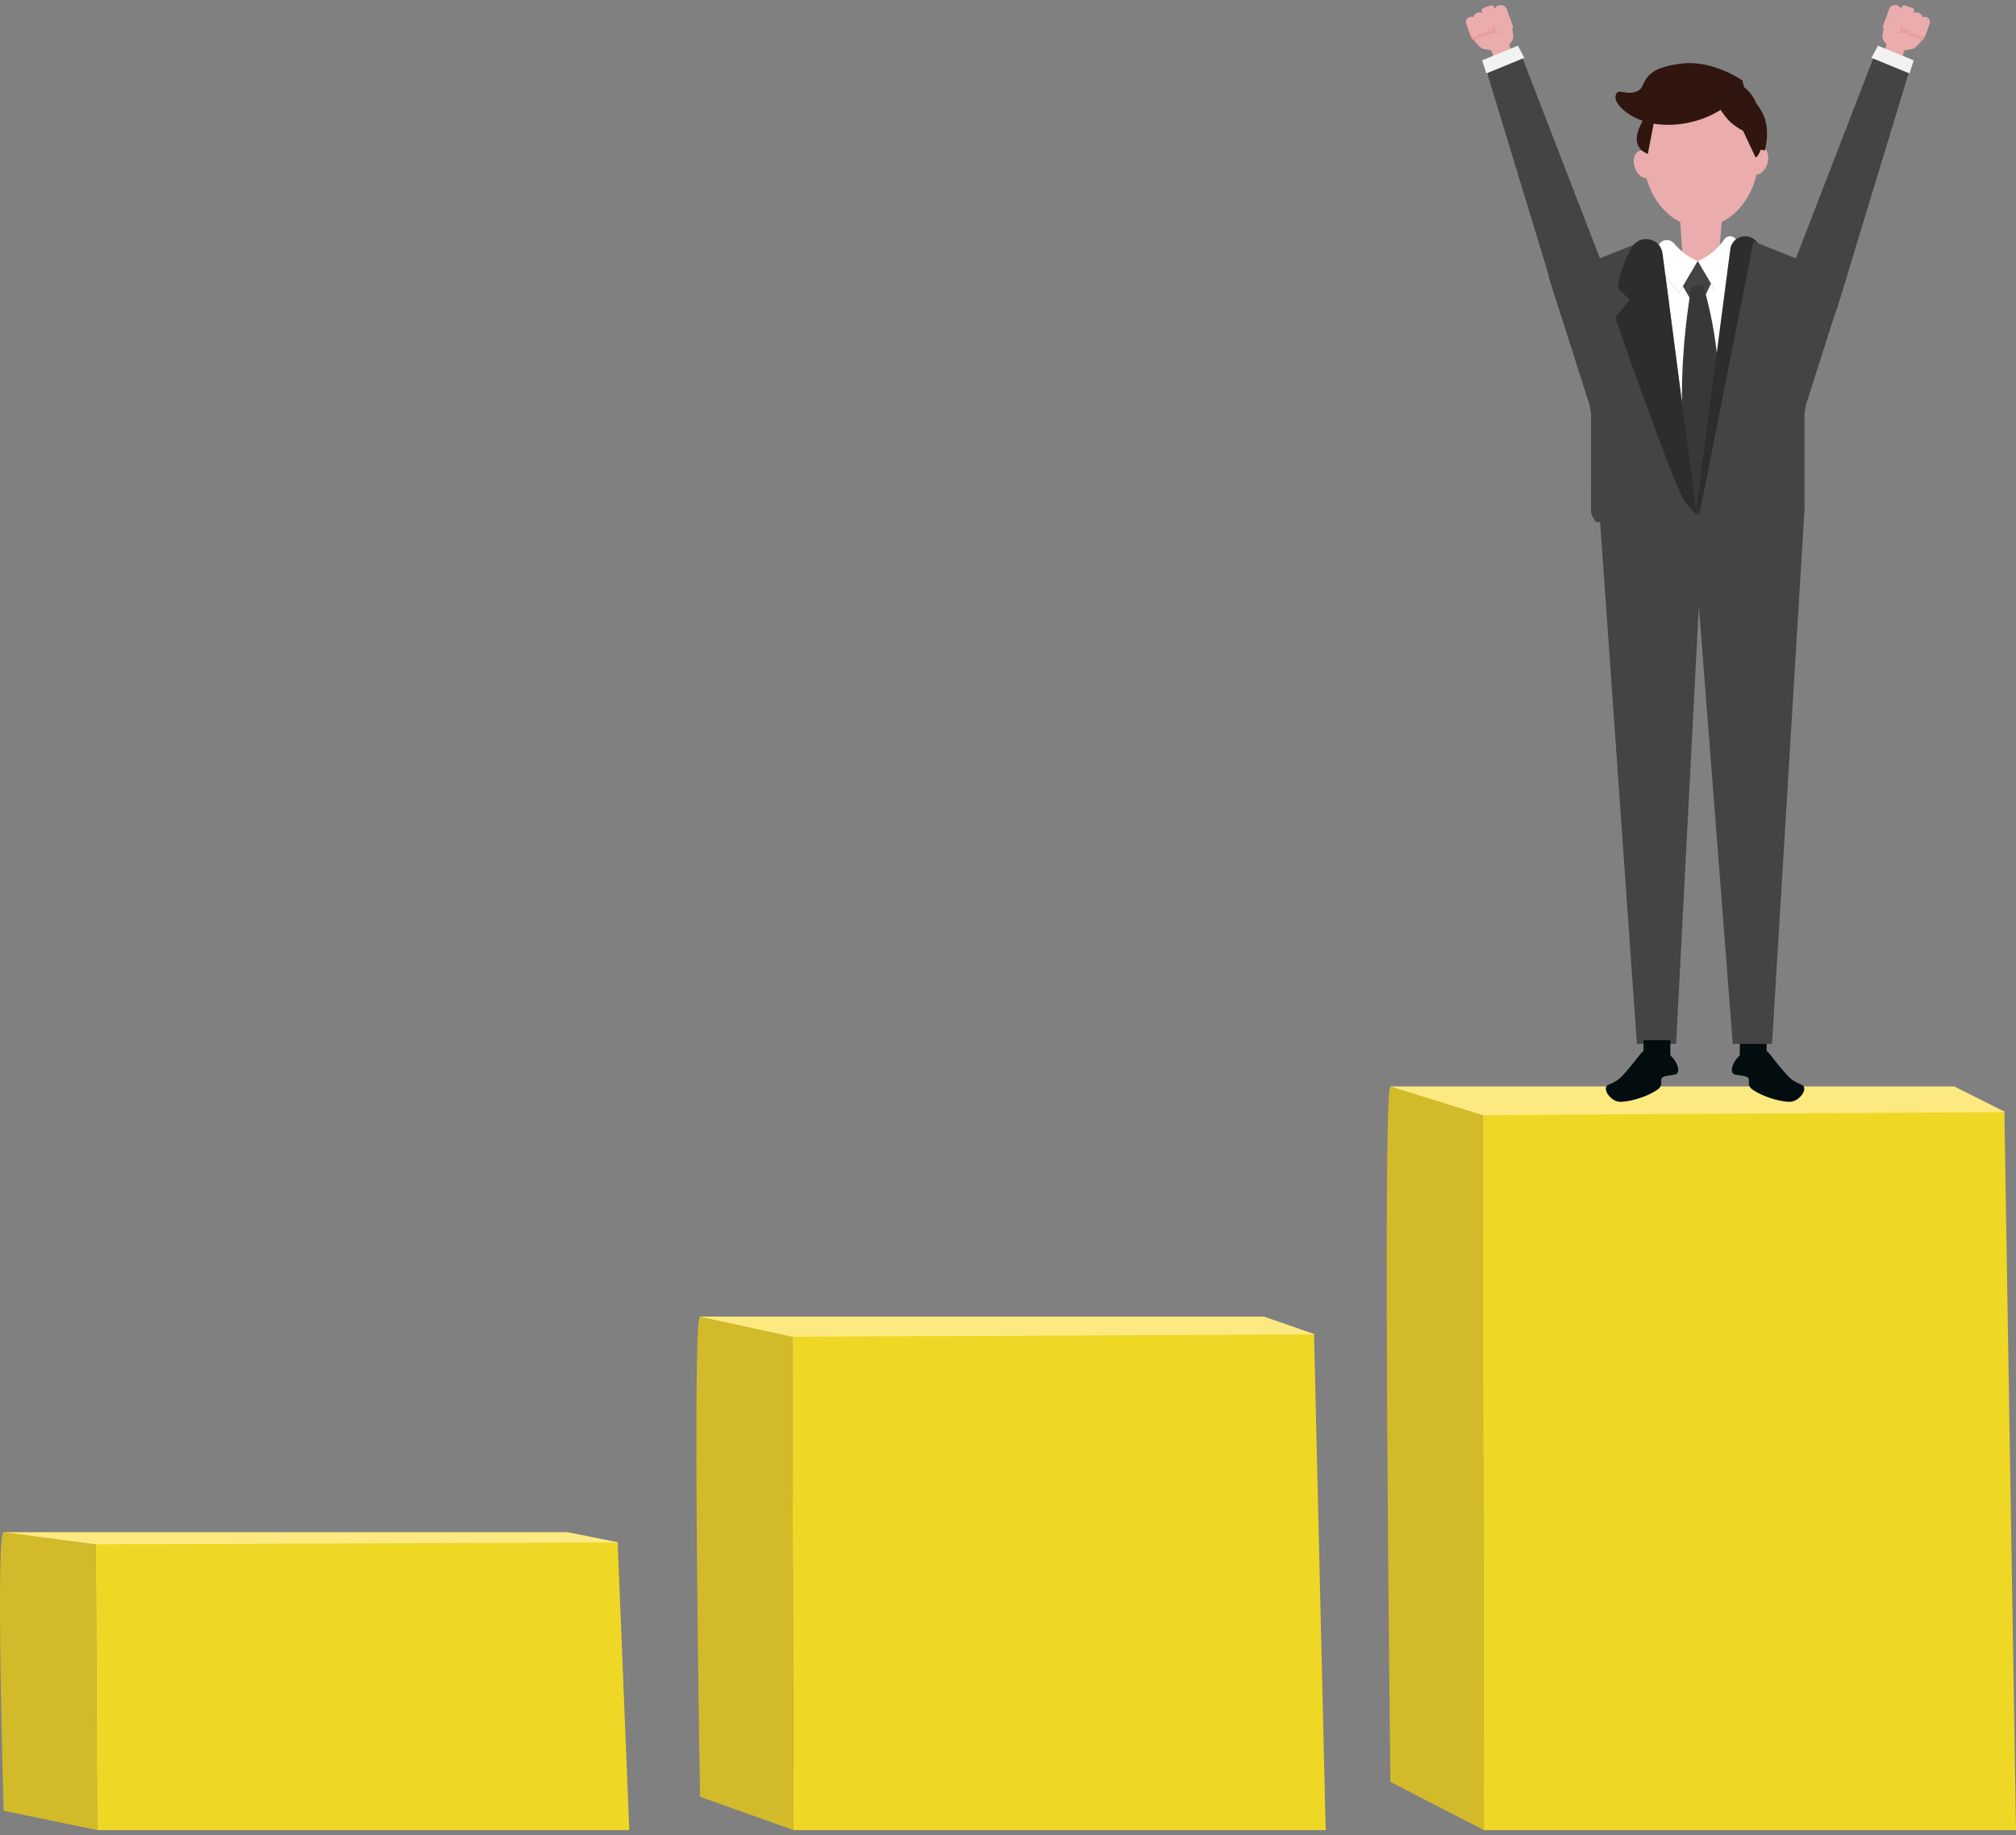
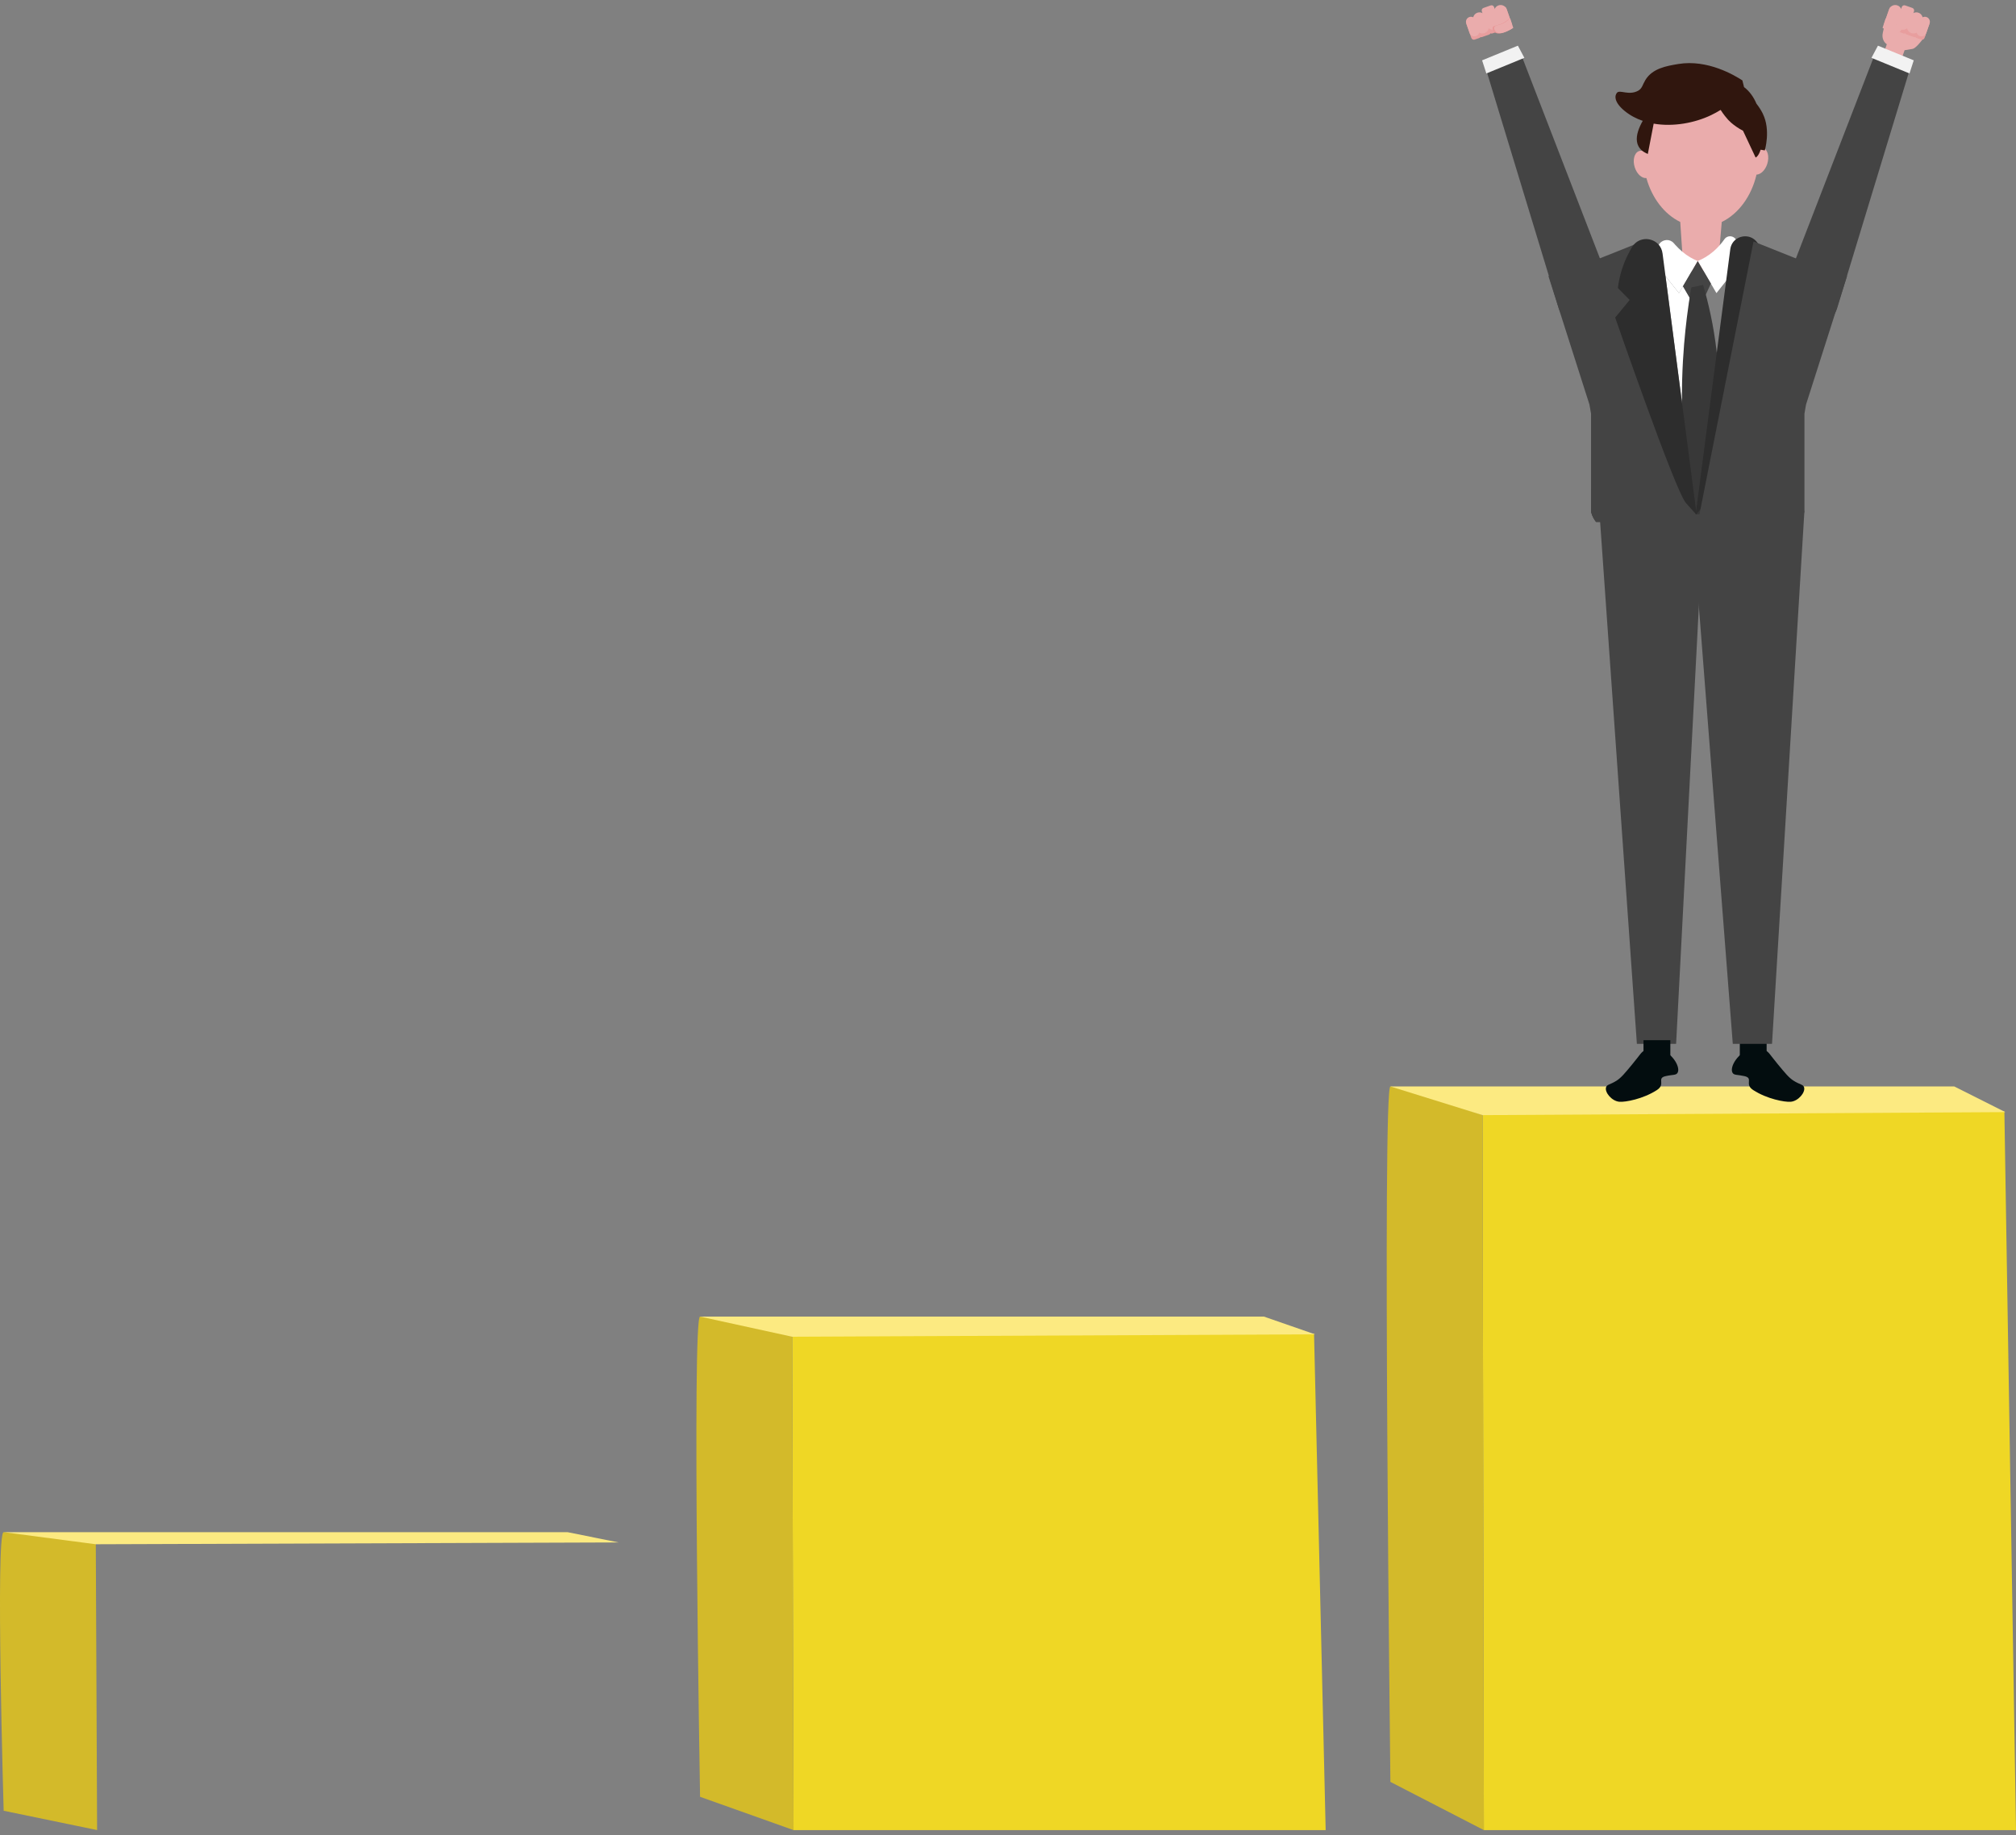
<svg xmlns="http://www.w3.org/2000/svg" width="201" height="183" viewBox="0 0 201 183" fill="none">
  <rect x="0" y="0" width="201" height="183" fill="#808080" stroke="none" />
  <g clip-path="url(#clip0_813_7449)">
    <path d="M201 182.5H147.944L147.813 111.136L199.841 110.825L201 182.5Z" fill="#EFD725" />
    <path d="M147.813 111.188C147.813 111.188 139.451 108.344 138.626 108.344C137.801 108.344 138.626 177.694 138.626 177.694L147.942 182.5L147.811 111.188H147.813Z" fill="#D3BA2A" />
    <path d="M138.626 108.344H194.844L199.937 110.903L147.813 111.202L138.626 108.344Z" fill="#FCEA81" />
    <path d="M132.172 182.5H79.116L78.985 133.222L131.013 133.007L132.172 182.5Z" fill="#EFD725" />
    <path d="M78.985 133.259C78.985 133.259 70.623 131.294 69.798 131.294C68.973 131.294 69.798 179.181 69.798 179.181L79.114 182.5L78.983 133.259H78.985Z" fill="#D3BA2A" />
    <path d="M69.798 131.294H126.016L131.109 133.062L78.985 133.303L69.798 131.294Z" fill="#FCEA81" />
-     <path d="M62.74 182.5H9.684L9.553 153.91L61.581 153.786L62.74 182.5Z" fill="#EFD725" />
    <path d="M9.553 153.93C9.553 153.93 1.191 152.791 0.366 152.791C-0.459 152.791 0.366 180.573 0.366 180.573L9.682 182.498L9.551 153.928L9.553 153.93Z" fill="#D3BA2A" />
    <path d="M0.366 152.791H56.584L61.678 153.816L9.553 153.997L0.366 152.791Z" fill="#FCEA81" />
-     <path d="M146.614 3.56C146.614 3.56 147.461 4.789 147.872 4.872C148.282 4.954 148.681 5.006 148.681 5.006L148.926 5.708L150.691 5.093L150.454 4.412C150.454 4.412 151.023 4.082 150.852 3.265C150.681 2.447 150.526 2.007 150.526 2.007L146.743 2.945" fill="#EAACAC" />
    <path d="M149.856 0.683L149.138 0.934C149.109 0.944 149.083 0.958 149.061 0.976C149.013 0.838 148.862 0.765 148.723 0.813L148.004 1.065C147.866 1.113 147.793 1.263 147.841 1.402C147.813 1.402 147.783 1.406 147.755 1.416L147.036 1.667C146.938 1.701 146.873 1.788 146.861 1.884C146.847 1.886 146.833 1.89 146.819 1.894L146.372 2.051C146.233 2.099 146.161 2.25 146.209 2.389L146.696 3.785C146.745 3.924 146.896 3.996 147.034 3.948L147.481 3.791C147.53 3.775 147.57 3.745 147.6 3.707C147.646 3.717 147.697 3.715 147.745 3.699L148.463 3.447C148.528 3.425 148.576 3.381 148.608 3.327C148.667 3.351 148.733 3.355 148.797 3.333L149.516 3.082C149.58 3.06 149.629 3.015 149.661 2.961C149.719 2.985 149.786 2.989 149.85 2.967L150.568 2.716C150.707 2.668 150.78 2.517 150.731 2.379L150.196 0.848C150.148 0.709 149.997 0.637 149.858 0.685L149.856 0.683Z" fill="#E89E9E" />
    <path d="M147.159 3.596C146.897 3.687 146.61 3.55 146.519 3.287L146.187 2.338C146.097 2.077 146.233 1.79 146.497 1.699C146.759 1.609 147.046 1.746 147.137 2.009L147.469 2.957C147.56 3.218 147.423 3.506 147.159 3.596Z" fill="#EAACAC" />
    <path d="M148.009 3.301C147.67 3.417 147.302 3.24 147.185 2.903L146.902 2.089C146.785 1.752 146.962 1.384 147.3 1.268C147.638 1.151 148.006 1.328 148.123 1.665L148.407 2.479C148.524 2.817 148.347 3.184 148.009 3.301Z" fill="#EAACAC" />
    <path d="M150.112 2.569C149.773 2.686 149.405 2.509 149.288 2.171L149.005 1.358C148.888 1.02 149.065 0.653 149.403 0.536C149.741 0.42 150.11 0.596 150.226 0.934L150.51 1.748C150.627 2.085 150.45 2.453 150.112 2.569Z" fill="#EAACAC" />
    <path d="M149.059 2.935C148.721 3.051 148.353 2.875 148.236 2.537L147.743 1.129C147.694 0.99 147.767 0.839 147.906 0.791L148.624 0.54C148.763 0.492 148.914 0.564 148.962 0.703L149.455 2.111C149.572 2.449 149.395 2.816 149.057 2.933L149.059 2.935Z" fill="#EAACAC" />
    <path d="M150.488 1.842C150.118 2.188 149.787 2.348 149.554 2.431C149.188 2.559 148.92 2.543 148.84 2.714C148.763 2.875 148.898 3.108 149.033 3.218C149.542 3.632 150.709 2.873 150.77 2.835" fill="#E89797" />
    <path d="M150.566 1.82C150.198 2.168 149.928 2.322 149.699 2.409C149.339 2.541 149.077 2.531 148.995 2.7C148.916 2.861 149.043 3.086 149.174 3.192C149.663 3.59 150.82 2.821 150.878 2.78" fill="#EAACAC" />
    <path d="M175.763 14.721C175.626 14.672 175.479 14.676 175.337 14.725C175.079 11.018 172.606 8.111 169.593 8.111C166.58 8.111 163.958 11.197 163.831 15.062C163.692 15.02 163.553 15.018 163.422 15.062C162.945 15.229 162.752 15.96 162.992 16.696C163.207 17.361 163.704 17.803 164.149 17.756C164.708 19.765 165.95 21.371 167.524 22.134L167.852 27.041H171.239L171.664 22.134C173.326 21.331 174.618 19.585 175.127 17.415C175.548 17.401 175.995 16.975 176.198 16.352C176.435 15.617 176.242 14.885 175.767 14.719L175.763 14.721Z" fill="#EAACAC" />
    <path d="M167.796 28.545L167.395 29.229L166.051 27.531L167.687 40.07L168.458 29.68L167.796 28.545Z" fill="white" />
-     <path d="M170.577 28.294L170.977 28.977L172.322 27.282L170.685 39.818L169.913 29.429L170.577 28.294Z" fill="white" />
    <path d="M169.267 26.028L169.247 26.062L167.798 28.543L167.397 29.229L166.053 27.531L165.892 27.326C165.485 26.814 165.26 26.14 165.26 25.441V24.869C165.26 24.778 165.272 24.694 165.294 24.613C165.314 24.539 165.342 24.471 165.379 24.409C165.634 23.959 166.25 23.786 166.699 24.089C166.765 24.133 166.828 24.188 166.884 24.254C166.928 24.304 166.972 24.354 167.017 24.405C167.23 24.642 167.465 24.871 167.717 25.088C168.252 25.546 168.78 25.829 169.216 26.006C169.22 26.008 169.224 26.01 169.228 26.012C169.243 26.018 169.255 26.024 169.267 26.028Z" fill="white" />
    <path d="M173.274 25.443C173.274 26.142 173.048 26.816 172.642 27.328L172.247 27.824L172.096 28.017L171.134 29.23L170.981 28.969L170.577 28.278L169.283 26.064L169.263 26.03C169.275 26.026 169.289 26.02 169.301 26.014C169.305 26.014 169.309 26.01 169.313 26.008C169.75 25.829 170.277 25.546 170.81 25.09C171.167 24.786 171.464 24.465 171.718 24.141C171.792 24.047 171.861 23.953 171.927 23.858C171.972 23.796 172.02 23.744 172.074 23.703C172.394 23.454 172.861 23.549 173.068 23.874C173.088 23.906 173.107 23.939 173.121 23.975C173.147 24.041 173.165 24.111 173.171 24.19L173.268 25.445L173.274 25.443Z" fill="white" />
    <path d="M169.267 26.03L167.795 28.545L168.53 29.805H169.876L170.581 28.276L169.267 26.03Z" fill="#444444" />
    <path d="M171.404 39.38C171.406 40.13 171.388 40.881 171.35 41.623C171.177 45.078 170.613 48.339 170.029 50.264C169.79 51.051 169.546 51.616 169.327 51.877C169.293 51.917 169.259 51.952 169.226 51.978C169.176 52.018 169.126 52.04 169.078 52.042C169.069 52.042 169.061 52.042 169.053 52.042C168.804 52.022 168.611 51.461 168.454 50.563C168.232 49.303 168.075 47.377 167.922 45.34C167.908 45.151 167.894 44.96 167.88 44.769C167.753 43.081 167.699 41.508 167.691 40.068C167.675 37.032 167.866 34.585 168.041 32.923C168.224 31.173 168.448 29.713 168.629 28.66L169.804 28.409C170.307 30.128 170.859 32.427 171.167 35.177C171.311 36.481 171.402 37.886 171.408 39.379L171.404 39.38Z" fill="#383838" />
    <path d="M161.587 52.042H159.13C158.689 51.473 158.631 50.977 158.631 50.977V49.269C158.804 49.428 158.985 49.595 159.172 49.767C159.939 50.475 160.8 51.28 161.587 52.044V52.042Z" fill="#444444" />
    <path d="M169.267 52.197L169.237 52.042H169.295L169.267 52.197Z" fill="#444444" />
    <path d="M160.307 52.042H159.13C158.689 51.473 158.631 50.977 158.631 50.977V48.681L159.172 49.766L160.307 52.042Z" fill="#444444" />
    <path d="M154.38 27.527L158.472 40.345L158.631 41.261V50.977C158.631 50.977 158.689 51.475 159.13 52.042H169.051C169.051 52.042 169.067 52.042 169.076 52.042H169.237L169.224 51.977L169.098 51.3L169.094 51.278L169.074 51.178L169.051 51.057L167.918 45.339L163.706 24.085C163.42 24.2 163.133 24.314 162.847 24.428C160.621 25.317 158.397 26.205 156.171 27.095L156.244 27.509L156.171 27.157" fill="#444444" />
    <path d="M169.16 51.353L169.106 51.293C169.106 51.293 169.098 51.285 169.094 51.279C169.086 51.269 169.076 51.258 169.066 51.246C168.975 51.146 168.798 50.949 168.452 50.563C168.347 50.447 168.228 50.314 168.091 50.159C167.023 48.968 161.038 31.668 161.038 31.668L162.481 29.912L161.305 28.72C161.346 28.413 161.398 28.099 161.466 27.78C161.714 26.609 162.173 25.562 162.716 24.646C162.766 24.561 162.821 24.485 162.881 24.415C163.499 23.677 164.576 23.683 165.226 24.254C165.248 24.274 165.272 24.294 165.294 24.316C165.324 24.344 165.352 24.374 165.379 24.407C165.576 24.634 165.713 24.923 165.759 25.27L166.045 27.458L166.063 27.597L166.826 33.444L167.689 40.062V40.066L169.108 50.937L169.148 51.242L169.162 51.349L169.16 51.353Z" fill="#2D2D2D" />
    <path d="M177.176 31.669C177.176 31.669 171.191 48.97 170.122 50.161C170.092 50.196 170.059 50.23 170.031 50.262C169.822 50.497 169.657 50.68 169.528 50.824C169.331 51.045 169.216 51.172 169.148 51.246C169.132 51.264 169.118 51.281 169.108 51.293C169.104 51.297 169.102 51.299 169.1 51.303L169.053 51.353L169.067 51.248L169.077 51.18L169.108 50.941L170.641 39.194L171.164 35.181L172.09 28.085L172.1 28.017L172.108 27.947L172.171 27.473L172.511 24.865C172.567 24.431 172.782 24.095 173.076 23.872C173.09 23.862 173.104 23.85 173.119 23.842C173.139 23.828 173.161 23.812 173.183 23.8C173.827 23.396 174.761 23.492 175.252 24.254C175.252 24.254 175.254 24.258 175.256 24.26C175.904 25.267 176.465 26.442 176.749 27.786C176.818 28.105 176.87 28.419 176.91 28.726L175.735 29.918L177.178 31.674L177.176 31.669Z" fill="#2D2D2D" />
    <path d="M159.748 31.677L157.504 32.248C156.61 32.475 155.646 31.718 155.352 30.558L148.009 6.415L151.677 5.483L160.83 29.166C161.126 30.325 160.641 31.451 159.748 31.677Z" fill="#444444" />
    <path d="M151.983 5.768L148.192 7.325L147.769 6.017L151.337 4.554L151.983 5.768Z" fill="#F2F2F2" />
    <path d="M191.96 3.56C191.96 3.56 191.113 4.789 190.702 4.872C190.291 4.954 189.893 5.006 189.893 5.006L189.647 5.708L187.882 5.093L188.12 4.412C188.12 4.412 187.55 4.082 187.721 3.265C187.893 2.447 188.048 2.007 188.048 2.007L191.831 2.945" fill="#EAACAC" />
    <path d="M188.717 0.683L189.436 0.934C189.464 0.944 189.49 0.958 189.512 0.976C189.561 0.838 189.712 0.765 189.851 0.813L190.569 1.065C190.708 1.113 190.78 1.263 190.732 1.402C190.76 1.402 190.79 1.406 190.819 1.416L191.537 1.667C191.636 1.701 191.7 1.788 191.714 1.884C191.728 1.886 191.742 1.89 191.756 1.894L192.203 2.051C192.342 2.099 192.414 2.25 192.366 2.389L191.879 3.785C191.831 3.924 191.68 3.996 191.541 3.948L191.094 3.791C191.046 3.775 191.006 3.745 190.976 3.707C190.929 3.717 190.879 3.715 190.831 3.699L190.112 3.447C190.048 3.425 189.999 3.381 189.967 3.327C189.909 3.351 189.842 3.355 189.778 3.333L189.06 3.082C188.995 3.06 188.947 3.015 188.915 2.961C188.856 2.985 188.79 2.989 188.726 2.967L188.007 2.716C187.868 2.668 187.796 2.517 187.844 2.379L188.379 0.848C188.428 0.709 188.579 0.637 188.717 0.685V0.683Z" fill="#E89E9E" />
    <path d="M191.414 3.596C191.676 3.687 191.964 3.55 192.054 3.287L192.387 2.338C192.477 2.077 192.34 1.79 192.077 1.699C191.815 1.609 191.527 1.746 191.437 2.009L191.105 2.957C191.014 3.218 191.151 3.506 191.414 3.596Z" fill="#EAACAC" />
    <path d="M190.565 3.301C190.903 3.417 191.272 3.24 191.388 2.903L191.672 2.089C191.789 1.752 191.612 1.384 191.274 1.268C190.936 1.151 190.567 1.328 190.451 1.665L190.167 2.479C190.05 2.817 190.227 3.184 190.565 3.301Z" fill="#EAACAC" />
    <path d="M188.462 2.569C188.8 2.686 189.168 2.509 189.285 2.171L189.569 1.358C189.686 1.02 189.508 0.653 189.17 0.536C188.832 0.42 188.464 0.596 188.347 0.934L188.063 1.748C187.947 2.085 188.124 2.453 188.462 2.569Z" fill="#EAACAC" />
-     <path d="M189.515 2.935C189.853 3.051 190.221 2.875 190.338 2.537L190.831 1.129C190.879 0.99 190.807 0.839 190.668 0.791L189.949 0.54C189.81 0.492 189.66 0.564 189.611 0.703L189.118 2.111C189.001 2.449 189.179 2.816 189.517 2.933L189.515 2.935Z" fill="#EAACAC" />
-     <path d="M188.086 1.842C188.456 2.188 188.786 2.348 189.02 2.431C189.386 2.559 189.654 2.543 189.734 2.714C189.81 2.875 189.676 3.108 189.539 3.218C189.03 3.632 187.862 2.873 187.802 2.835" fill="#E89797" />
+     <path d="M189.515 2.935C189.853 3.051 190.221 2.875 190.338 2.537L190.831 1.129C190.879 0.99 190.807 0.839 190.668 0.791L189.949 0.54C189.81 0.492 189.66 0.564 189.611 0.703L189.118 2.111C189.001 2.449 189.179 2.816 189.517 2.933Z" fill="#EAACAC" />
    <path d="M188.007 1.82C188.376 2.168 188.645 2.322 188.875 2.409C189.235 2.541 189.497 2.531 189.579 2.7C189.658 2.861 189.531 3.086 189.4 3.192C188.911 3.59 187.754 2.821 187.695 2.78" fill="#EAACAC" />
    <path d="M184.157 27.523L180.066 40.341L179.907 41.257V50.973C179.907 50.973 179.849 51.471 179.408 52.038H169.486C169.486 52.038 169.47 52.038 169.462 52.038H168.693L169.313 51.974L169.44 51.297L169.444 51.275L169.464 51.174L169.486 51.053L170.619 45.336L174.831 24.081C175.117 24.196 175.405 24.31 175.691 24.425C177.916 25.313 180.14 26.201 182.366 27.091L182.294 27.505L182.366 27.153" fill="#444444" />
    <path d="M178.826 31.677L181.07 32.248C181.964 32.475 182.928 31.718 183.221 30.558L190.565 6.415L186.896 5.483L177.743 29.166C177.447 30.325 177.932 31.451 178.826 31.677Z" fill="#444444" />
    <path d="M186.59 5.768L190.382 7.325L190.805 6.017L187.236 4.554L186.59 5.768Z" fill="#F2F2F2" />
    <path d="M159.484 51.309L163.201 104.094H167.113L169.452 59.076L172.211 51.343" fill="#444444" />
    <path d="M166.536 103.73H163.861V106.401H166.536V103.73Z" fill="#030D0F" />
    <path d="M165.723 104.719C165.588 104.667 164.797 104.371 164.03 104.719C163.626 104.904 163.593 105.099 162.748 106.123C162.001 107.027 161.629 107.482 161.17 107.771C160.546 108.167 160.208 108.137 160.124 108.434C159.981 108.932 160.697 109.808 161.46 109.87C162.052 109.919 163.817 109.597 165.197 108.703C166.121 108.104 165.123 107.526 166.075 107.313C166.797 107.15 167.099 107.24 167.252 106.989C167.57 106.469 166.832 105.153 165.723 104.717V104.719Z" fill="#030D0F" />
    <path d="M173.463 106.399H176.137V103.729H173.463V106.399Z" fill="#030D0F" />
    <path d="M174.274 104.719C174.409 104.667 175.199 104.371 175.966 104.719C176.371 104.904 176.403 105.099 177.248 106.123C177.995 107.027 178.367 107.482 178.826 107.771C179.45 108.167 179.788 108.137 179.873 108.434C180.015 108.932 179.299 109.808 178.536 109.87C177.945 109.919 176.18 109.597 174.799 108.703C173.875 108.104 174.873 107.526 173.922 107.313C173.199 107.15 172.897 107.24 172.744 106.989C172.426 106.469 173.165 105.153 174.274 104.717V104.719Z" fill="#030D0F" />
    <path d="M179.905 50.945L176.675 104.094H172.763L169.329 59.803L167.665 51.343" fill="#444444" />
    <path d="M175.771 11.361C175.586 10.986 175.359 10.642 175.121 10.337C174.86 9.714 174.455 9.115 173.889 8.689C173.889 8.689 173.887 8.689 173.885 8.687L173.72 8.018C172.962 7.526 170.259 5.89 167.313 6.385C166.157 6.58 164.755 6.815 164.05 7.976C163.775 8.43 163.726 8.83 163.328 9.047C162.4 9.553 161.523 8.928 161.227 9.24C160.985 9.497 160.875 10.16 161.985 11.068C162.525 11.508 163.135 11.831 163.785 12.052C163.39 12.748 163.116 13.485 163.209 14.116C163.31 14.813 163.825 15.165 164.292 15.351L164.875 12.33C166.828 12.667 168.971 12.261 170.599 11.482C170.939 11.319 171.255 11.142 171.551 10.961C171.704 11.199 171.851 11.403 171.984 11.572C172.219 11.874 172.406 12.069 172.604 12.241C172.895 12.494 173.336 12.812 173.783 13.037L175.039 15.709C175.039 15.709 175.31 15.635 175.54 14.928L175.954 15C175.954 15 176.562 12.977 175.765 11.361H175.771Z" fill="#30160E" />
  </g>
  <defs>
    <clipPath id="clip0_813_7449">
      <rect width="201" height="182" fill="white" transform="translate(0 0.5)" />
    </clipPath>
  </defs>
</svg>